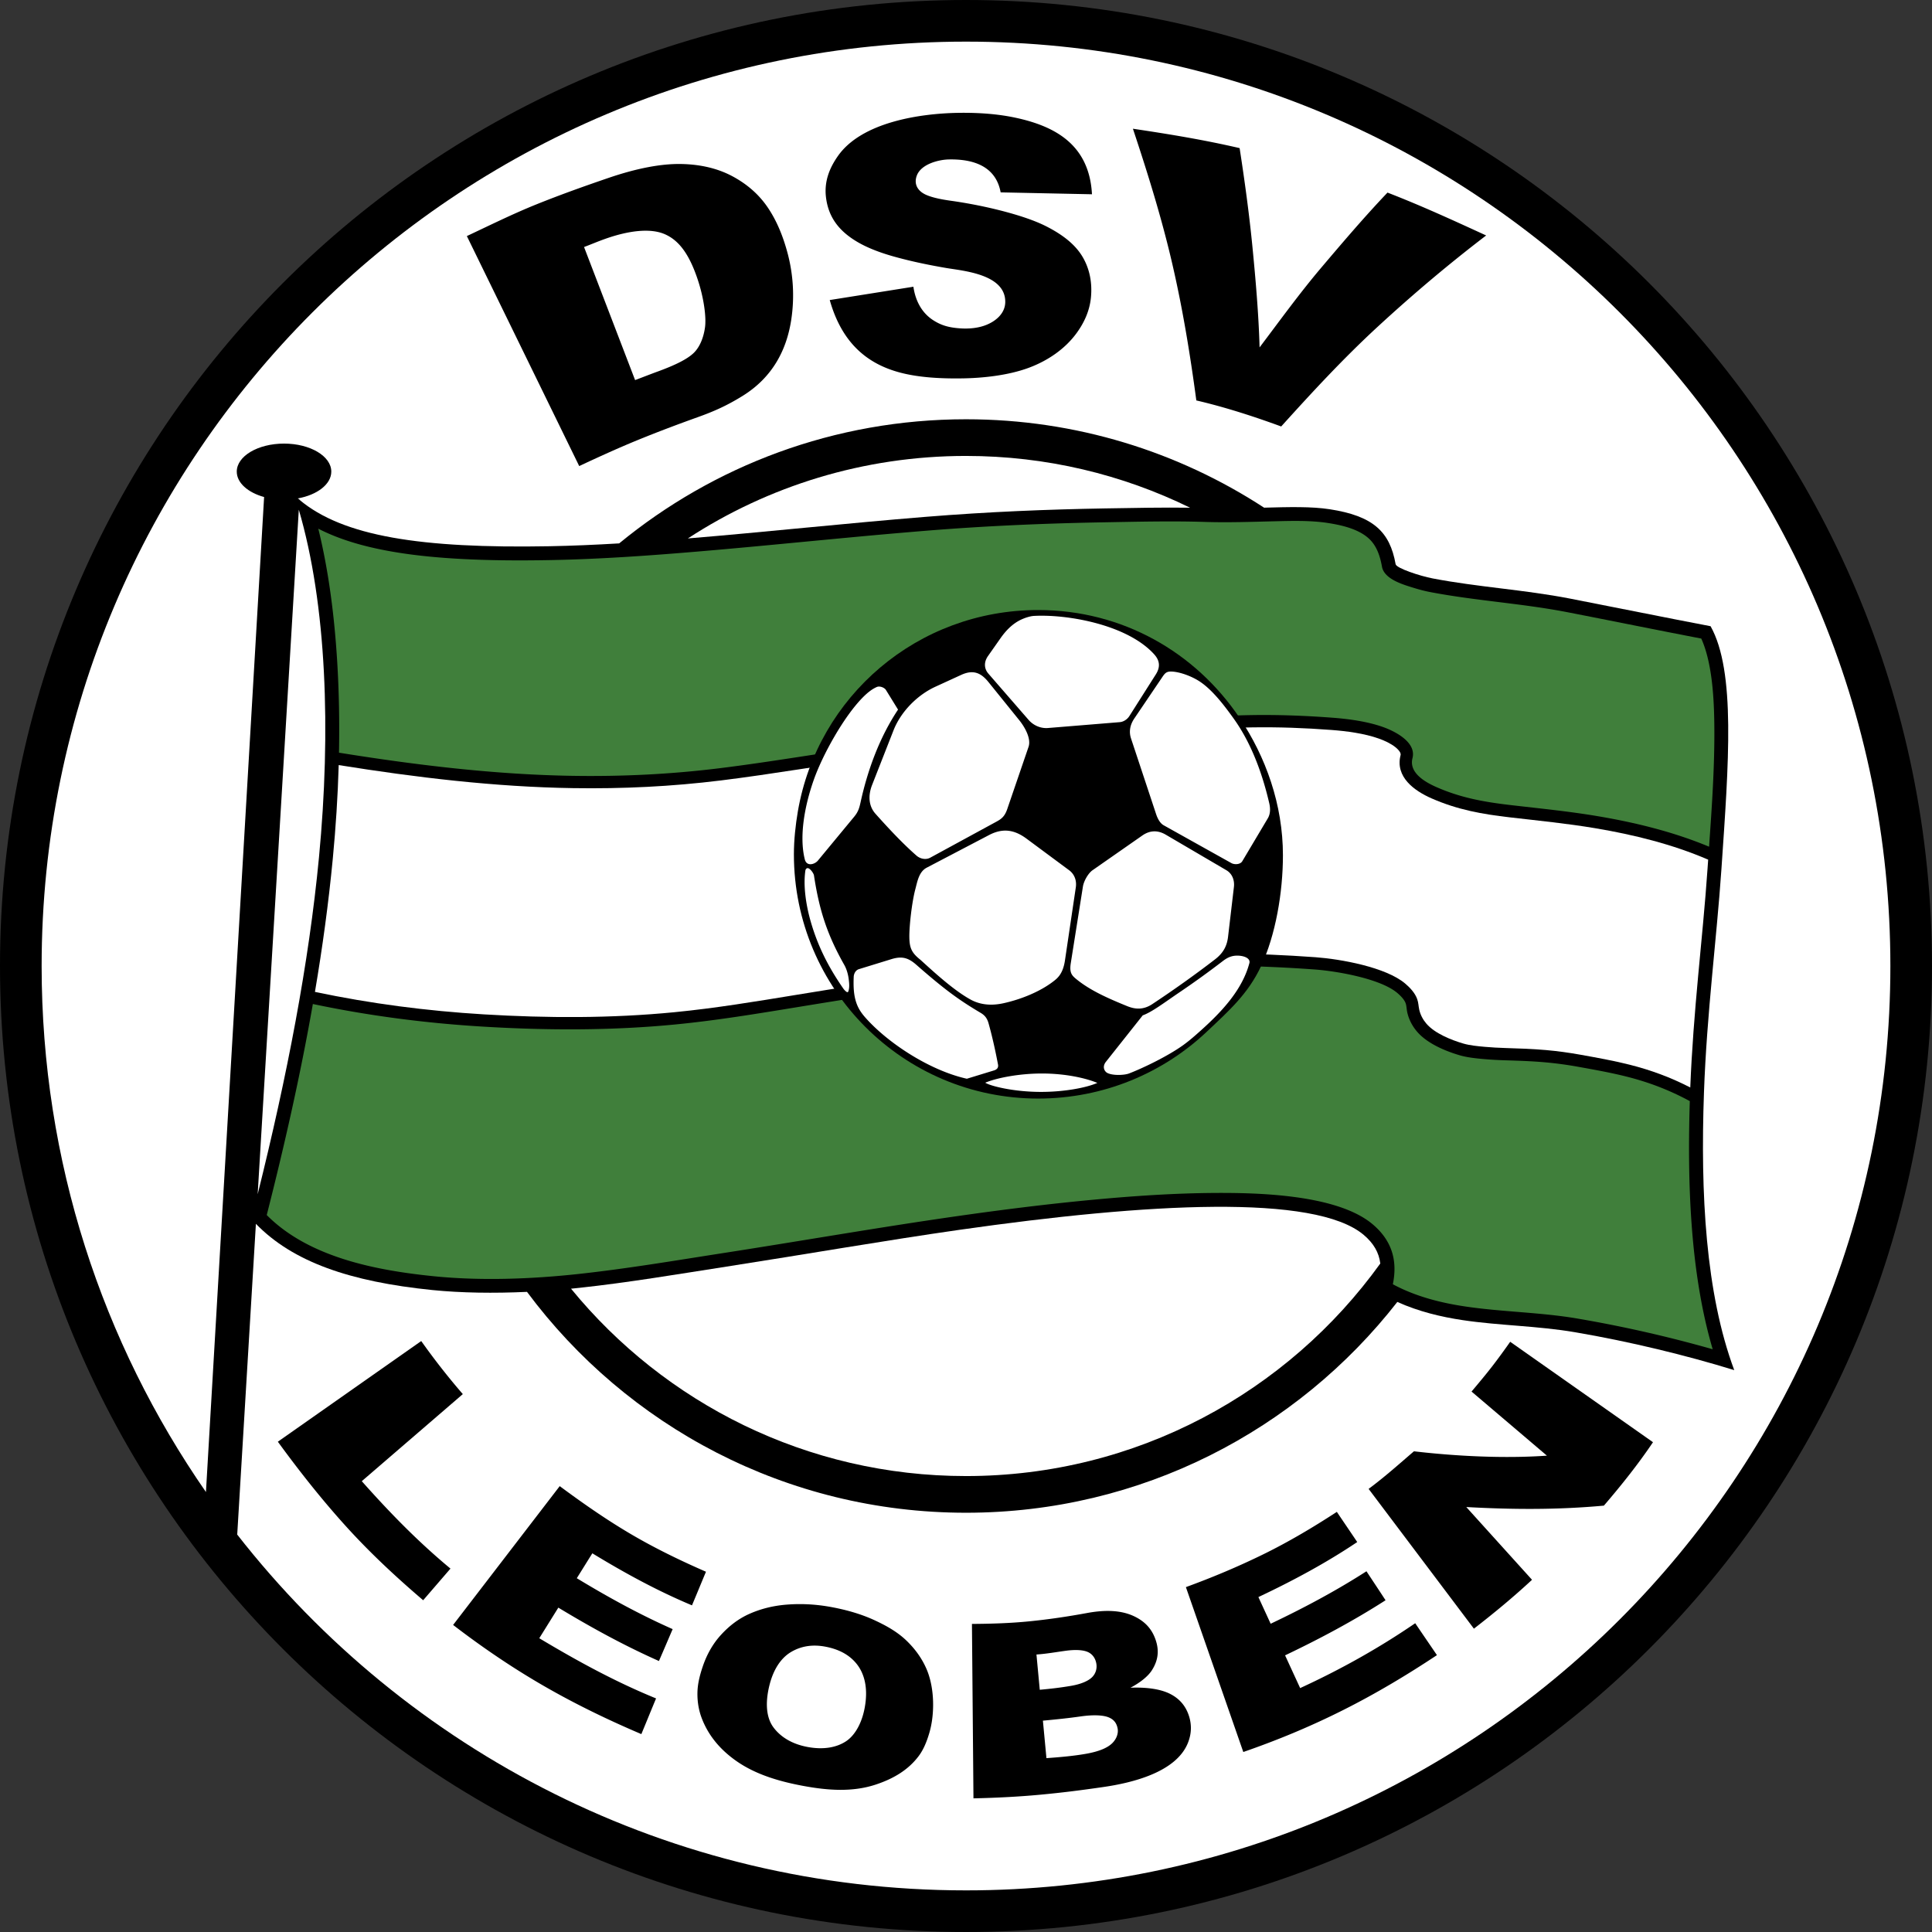
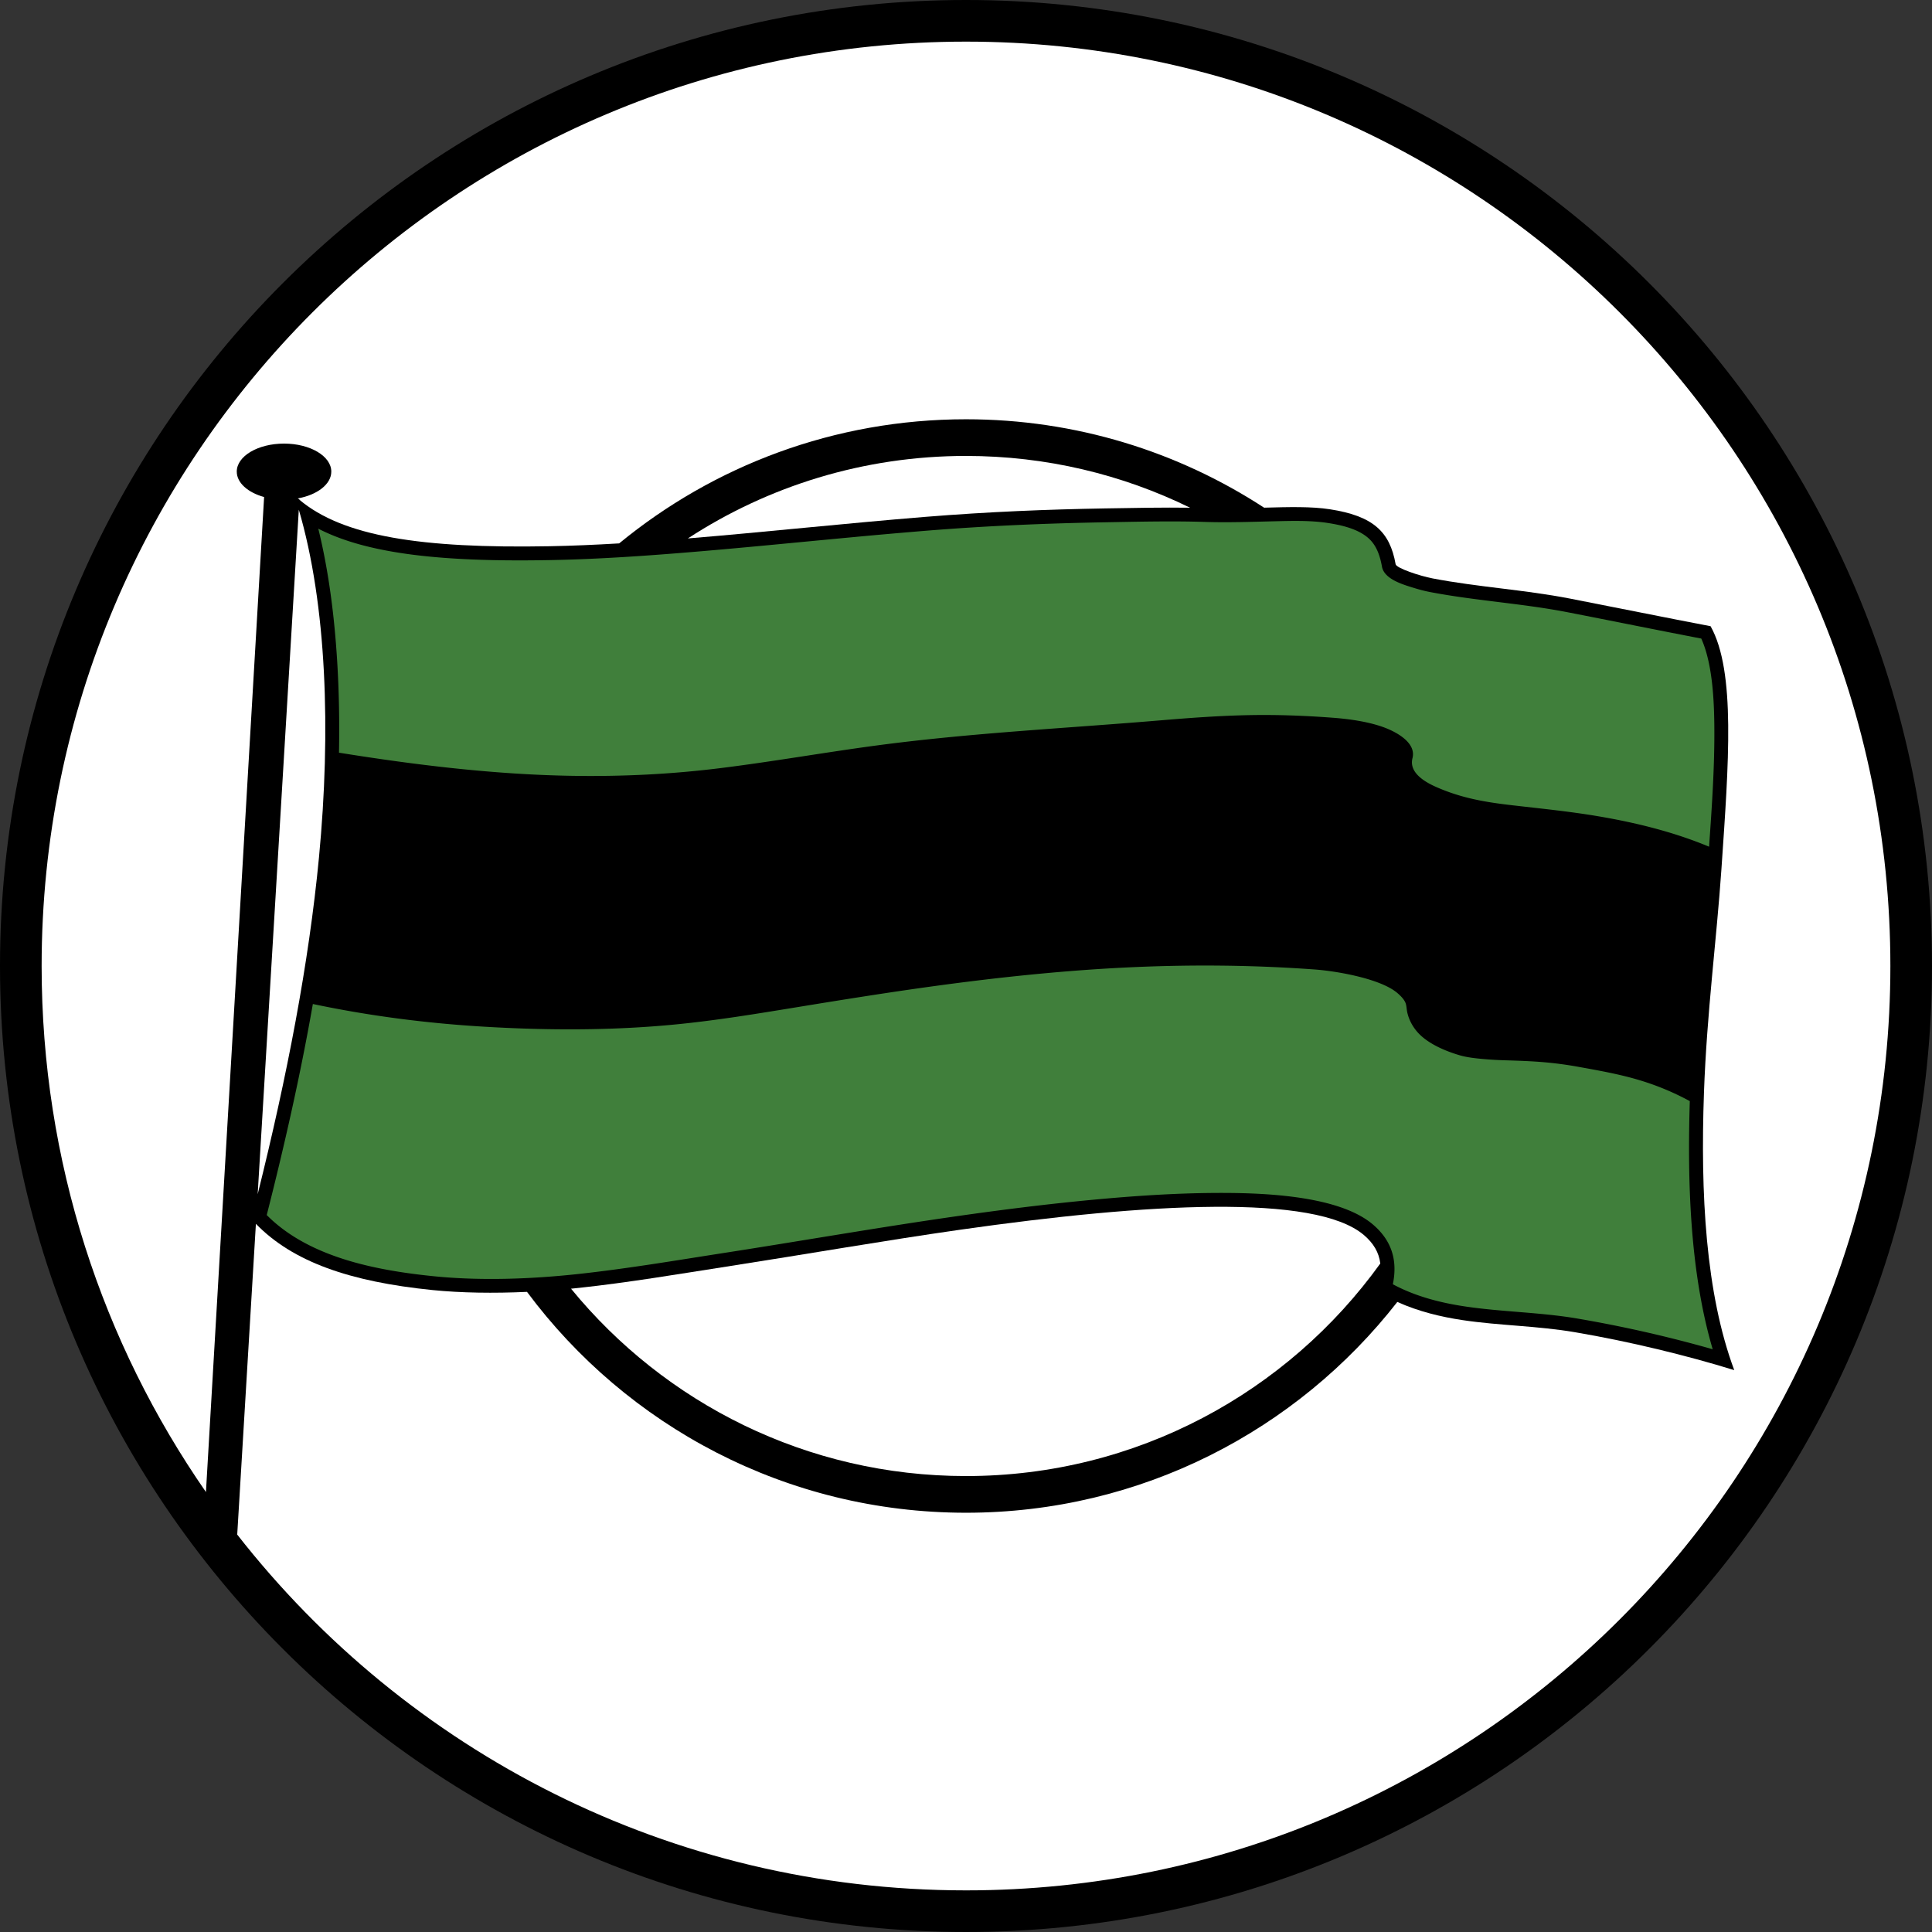
<svg xmlns="http://www.w3.org/2000/svg" height="2500" width="2500" viewBox="0.23 0.788 755.906 755.905">
  <rect x="0.23" y="0.788" width="755.906" height="755.905" fill="#333333" stroke="none" />
  <g fill-rule="evenodd">
    <path d="M378.184.788c208.701 0 377.952 169.25 377.952 377.952 0 208.703-169.25 377.953-377.952 377.953C169.481 756.693.231 587.443.231 378.74.23 170.039 169.48.788 378.184.788" />
    <path d="M378.184 17.075c199.71 0 361.665 161.957 361.665 361.665 0 199.71-161.956 361.665-361.665 361.665-115.824 0-218.94-54.483-285.138-139.205l7.306-121.588c14.417 14.87 36.768 22.648 69.021 25.91 11.278 1.14 24.126 1.311 37.05.715 38.99 52.435 101.413 86.418 171.761 86.418 68.57 0 129.61-32.287 168.759-82.479 8.312 3.759 17.124 5.853 25.529 7.115 14.381 2.157 29.199 2.214 44.06 4.748 21.296 3.63 43.432 9.016 62.23 14.814-11.217-30.101-13.255-69.089-11.845-108.632 1.112-31.149 4.946-59.866 6.826-87.325 2.841-41.53 5.65-77.401-4.235-95.1-18.08-3.447-36.521-7.22-55.001-10.81-17.982-3.491-36.007-4.486-53.767-7.895-4.968-.954-14.188-3.995-14.465-5.559-2.263-12.78-8.84-18.885-25.779-21.501-7.161-1.106-15.87-.882-25.68-.615-33.55-21.87-73.607-34.59-116.632-34.59-51.512 0-98.773 18.222-135.7 48.563-9.376.556-18.492.95-27.26 1.111-50.336.924-80.864-3.884-97.85-18.185l.008-.148-.461-.235-.157-.139c7.574-1.372 13.085-5.546 13.085-10.486 0-6.055-8.28-10.964-18.492-10.964-10.212 0-18.493 4.909-18.493 10.964 0 4.404 4.38 8.2 10.696 9.944L80.806 584.557c-40.52-58.426-64.287-129.346-64.287-205.817 0-199.708 161.957-361.665 361.665-361.665zm-277.137 450.96c11.471-46.051 20.022-90.268 23.987-131.808 4.717-49.414 3.012-98.884-7.894-136.02z" fill="#fff" />
-     <path d="M378.184 179.175c31.456 0 61.208 7.29 87.675 20.26-10.322-.143-22.14.076-33.351.273-22.444.395-45.361 1.292-70.281 3.31-31.047 2.515-62.815 5.96-92.867 8.437 31.304-20.41 68.677-32.28 108.824-32.28zm162.095 315.968c-36.231 50.358-95.335 83.162-162.095 83.162-62.299 0-117.932-28.568-154.532-73.308 1.105-.109 2.205-.221 3.3-.34 19.203-2.074 38.353-5.325 57.44-8.289 31.336-4.867 62.419-10.288 91.332-14.416 73.715-10.521 139.05-14.11 158.081 2.008 3.858 3.267 5.956 6.896 6.474 11.183" fill="#fff" />
+     <path d="M378.184 179.175c31.456 0 61.208 7.29 87.675 20.26-10.322-.143-22.14.076-33.351.273-22.444.395-45.361 1.292-70.281 3.31-31.047 2.515-62.815 5.96-92.867 8.437 31.304-20.41 68.677-32.28 108.824-32.28m162.095 315.968c-36.231 50.358-95.335 83.162-162.095 83.162-62.299 0-117.932-28.568-154.532-73.308 1.105-.109 2.205-.221 3.3-.34 19.203-2.074 38.353-5.325 57.44-8.289 31.336-4.867 62.419-10.288 91.332-14.416 73.715-10.521 139.05-14.11 158.081 2.008 3.858 3.267 5.956 6.896 6.474 11.183" fill="#fff" />
    <path d="M668.917 332.06c1.114-15.81 2.223-31.845 2.052-47.59-.109-9.946-.758-24.203-5.106-33.843-17.479-3.355-34.919-6.916-52.391-10.311-17.79-3.455-35.95-4.476-53.755-7.893-2.233-.43-4.488-1.044-6.66-1.719-4.06-1.261-11.266-3.36-12.128-8.225-.601-3.392-1.641-6.912-3.849-9.627-3.956-4.861-11.547-6.55-17.412-7.456-6.65-1.027-14.027-.819-20.748-.656-9.084.221-18.11.543-27.201.256-12.992-.41-26.115-.09-39.115.14-23.359.41-46.65 1.408-69.94 3.295a2437.36 2437.36 0 0 0-28.907 2.541c-20.404 1.899-40.796 3.952-61.216 5.667-19.016 1.597-38.134 2.94-57.218 3.289-11.915.219-23.884.164-35.783-.516-9.593-.548-19.27-1.503-28.712-3.323-8.877-1.71-17.927-4.27-26.061-8.45 4.177 17.013 6.347 34.832 7.396 52.046.72 11.811.926 23.703.7 35.592 30.245 4.859 61.012 8.595 91.653 9.063 19.221.293 38.083-.616 57.165-2.97 20.374-2.513 40.588-6.098 60.926-8.834 36.977-4.97 74.369-6.77 111.532-9.896 11.862-.997 23.74-1.87 35.646-2.068 10.632-.175 21.191.224 31.792 1.025 6.419.484 13.663 1.472 19.75 3.635 4.678 1.661 13.15 5.92 11.545 12.185-1.48 5.783 5.07 9.443 9.441 11.355 9.762 4.27 18.831 5.827 29.272 7.04 11.226 1.303 22.479 2.41 33.628 4.285 14.862 2.5 29.759 6.147 43.704 11.963zm1.414 196.63c-8.963-30.393-9.916-65.962-8.956-97.086-7.984-4.321-15.975-7.384-24.79-9.601-6.208-1.562-12.528-2.683-18.825-3.818a145.387 145.387 0 0 0-13.141-1.773c-5.168-.45-10.362-.624-15.546-.779-2.777-.082-5.565-.24-8.333-.482-2.987-.263-6.455-.616-9.33-1.459-5.763-1.688-12.834-4.656-16.791-9.317-1.848-2.176-3.182-4.734-3.798-7.527-.249-1.128-.26-2.496-.633-3.548-.535-1.503-2.088-3.019-3.275-4.024-6.629-5.615-23.744-8.555-32.366-9.179-23.439-1.7-46.888-1.954-70.364-.928-26.727 1.168-53.322 3.97-79.814 7.628-17.281 2.387-34.524 5.152-51.74 7.968-16.004 2.618-31.917 5.264-48.069 6.84-24.984 2.438-50.303 2.36-75.344.856-22.383-1.344-44.637-4.222-66.58-8.85-4.874 27.792-11.128 55.398-18.042 82.574 16.492 16.648 43 21.676 65.325 23.935 18.34 1.855 38.138 1.119 56.449-.86 19.153-2.07 38.16-5.303 57.19-8.257 30.474-4.734 60.871-10.067 91.4-14.426 17.737-2.532 35.543-4.76 53.385-6.422 15.557-1.45 31.261-2.507 46.89-2.618 17.2-.121 48.271.584 62.082 12.279 7.713 6.532 9.718 14.432 7.878 23.445 8.672 4.672 18.375 7.204 28.084 8.66 14.654 2.198 29.506 2.266 44.168 4.766a501.682 501.682 0 0 1 52.886 12.004" fill="#407f3b" />
-     <path d="M661.559 426.264c.569-14.563 1.744-29.075 3.077-43.587 1.29-14.042 2.727-28.082 3.69-42.152.077-1.13.157-2.261.235-3.393-14.028-6.044-29.12-9.765-44.145-12.292-11.067-1.861-22.244-2.959-33.385-4.252-10.935-1.27-20.424-2.94-30.646-7.41-6.849-2.997-14.356-8.426-12.17-16.954.021-.087.033-.175.033-.264.007-1-1.281-2.21-1.981-2.775-1.852-1.498-4.319-2.629-6.551-3.422-5.664-2.014-12.53-2.92-18.501-3.371-10.455-.79-20.864-1.184-31.35-1.01-11.797.193-23.57 1.062-35.324 2.05-37.08 3.117-74.4 4.91-111.293 9.87-20.356 2.737-40.587 6.326-60.977 8.84-19.303 2.382-38.386 3.303-57.828 3.006-30.658-.468-61.428-4.175-91.694-9.019-.352 12.25-1.152 24.483-2.31 36.614-1.661 17.401-4.047 34.797-6.985 52.126 21.766 4.599 43.846 7.459 66.05 8.792 24.788 1.49 49.857 1.571 74.59-.842 16.046-1.566 31.86-4.199 47.758-6.8 17.256-2.822 34.539-5.592 51.859-7.986 26.641-3.678 53.385-6.494 80.262-7.669 23.662-1.033 47.298-.776 70.922.937 9.856.715 27.541 3.882 35.125 10.306 1.913 1.62 3.844 3.681 4.699 6.084.52 1.462.481 2.686.798 4.122.447 2.026 1.428 3.872 2.767 5.448 3.264 3.844 9.737 6.427 14.477 7.816 2.544.746 5.758 1.051 8.4 1.284 2.675.235 5.371.387 8.054.466 5.277.157 10.561.336 15.821.794 4.563.398 9.07 1.02 13.576 1.832 6.407 1.154 12.83 2.298 19.147 3.887 8.428 2.119 16.156 4.99 23.8 8.924" fill="#fff" />
-     <path d="M406.42 239.464c32.984 0 61.492 16.541 78.725 42.079 10.34 15.321 17.04 34.09 17.04 53.881 0 14.455-2.841 31.24-8.606 43.479-5.088 10.797-12.552 17.388-21.131 25.496-17.195 16.256-40.467 26.209-66.028 26.209-52.775 0-95.572-42.799-95.572-95.572 0-5.579.641-11.537 1.559-16.853 7.764-44.982 46.817-78.719 94.013-78.719" />
-     <path d="M376.308 264.841l-10.12 4.639c-6.727 3.083-13.37 9.423-16.392 17.127l-8.345 21.274c-1.682 4.286-1.311 8.358 1.309 11.292 5.55 6.218 10.925 11.892 16.037 16.366 1.476 1.292 3.676 1.757 5.4.818l25.858-14.074c1.83-.996 3.228-1.91 4.254-4.91l8.347-24.384c1.065-3.112-1.29-7.517-3.647-10.437l-12.048-14.917c-2.921-3.616-5.944-4.951-10.653-2.794zm71.024 133.212c3.679-1.33 8.456-5.009 14.224-8.909a349.08 349.08 0 0 0 17.112-12.337c1.881-1.448 3.683-2.267 6.256-2.106 2.58.163 4.579 1.24 4.14 2.896-2.688 10.11-10.203 18.484-18.89 26.272-2.175 1.95-4.447 3.976-6.955 5.787-5.955 4.304-15.81 9.053-21.287 11.145-1.668.638-6.076.908-8.347-.164-1.262-.596-2.204-2.464-.654-4.418zm-60.55-140.576c-1.635 2.33-1.562 4.895.154 6.868l15.72 18.088c1.888 2.174 4.739 3.428 7.61 3.194l28.066-2.294c1.51-.124 2.952-1.094 3.764-2.373l10.341-16.283c1.662-2.616 1.8-5.186-.604-7.856-10.509-11.668-34.02-15.766-47.05-15.054-1.495.081-3.443.73-4.83 1.357-3.541 1.603-6.18 4.396-8.256 7.353zm68.26 8.148l-10.982 16.236c-1.853 2.739-2.125 5.394-1.31 7.855l9.82 29.621c.527 1.594 1.478 3.519 2.945 4.338l26.512 14.81c1.152.642 3.45.614 4.254-.737l9.978-16.768c1.068-1.796 1.038-3.908.578-5.897-3.113-13.451-7.792-24.583-13.865-33.066-3.721-5.196-8.163-11.021-12.995-14.352-3.305-2.28-8.182-4.042-11.434-4.133-1.903-.053-2.516.636-3.502 2.093zM423.93 347.65l-4.747 29.948c-.61 3.847.416 4.862 2.292 6.383 5.345 4.336 12.219 7.392 19.801 10.473 3.203 1.302 6.368 1.471 9.819-.817 8.183-5.43 16.365-11.212 24.548-17.512 3.424-2.636 4.68-5.49 5.073-8.836l2.291-19.476c.31-2.625-.667-5.21-2.945-6.545l-23.73-13.911c-3.112-1.824-6.206-1.735-9.164.328l-19.474 13.583c-1.74 1.214-3.434 4.285-3.764 6.382zm-38.214 76.752c4.39-1.856 13.351-3.645 22.503-3.6 8.983.044 16.83 1.798 21.356 3.682-4.717 2.048-13.604 3.556-22.337 3.518-10.694-.046-19.615-2.345-21.522-3.6zm-36.738-48.336l-12.684 3.904c-1.27.392-1.99 1.7-2.044 3.028-.163 3.862.022 6.951.88 9.683.666 2.127 1.676 3.975 3.66 6.221 8.773 9.94 25.158 20.706 39.726 23.947l10.636-3.255c1.086-.332 1.802-1.01 1.556-2.31-1.133-5.999-2.349-11.271-3.664-16-.538-1.935-1.333-3.144-3.128-4.21-7.896-4.693-13.453-8.518-25.194-18.83-3.219-2.827-5.718-3.416-9.744-2.178zm38.205-48.553l-24.387 12.764c-3.049 1.612-3.637 5.412-4.45 8.464-1.311 4.924-2.378 14.24-2.328 18.63.049 4.322.894 6.202 4.292 8.91 5.824 5.293 13.062 11.932 19.597 15.555 4.007 2.22 8.455 2.457 12.928 1.473 6.61-1.453 14.112-4.384 19.476-8.51 1.416-1.09 3.773-2.74 4.581-8.183l4.255-28.639c.39-2.627-.485-5.128-2.619-6.71l-16.645-12.335c-4.839-3.587-9.364-4.212-14.7-1.419zm-68.481 15.801c2.025 13.231 4.954 22.804 11.864 35.016 1.032 1.824 1.536 4.015 1.718 5.487.203 1.624.406 3.375-.162 4.91-.323.87-1.664-.762-1.9-1.1-5.899-8.478-10.163-16.877-12.951-26.835-1.672-5.98-2.83-13.487-1.924-19.442.076-.496.501-1.016 1.052-.88.919.224 2.176 2.012 2.303 2.844zm32.894-64.889c-7.073 10.607-11.816 23.255-14.652 36.212-.5 2.29-.948 3.807-2.5 5.685l-14.209 17.182c-1.184 1.433-4.381 2.513-5.133-.522-2.224-8.966-.086-20.91 3.576-31.226 3.413-9.612 11.666-24.591 19.196-32.172 1.92-1.932 3.612-3.204 5.376-3.995 1.2-.539 3.042.243 3.6 1.145z" fill="#fff" />
  </g>
-   <path d="M324.87 118.183l32.731-5.211c.898 6.201 3.79 10.59 7.834 13.153 2.95 1.871 5.853 2.88 10.976 3.163 2.498.139 5.742-.024 8.721-1.015 4.352-1.446 8.337-4.645 8.408-9.258.17-10.995-16.501-12.248-23.11-13.376-7.987-1.367-14.542-2.823-20.375-4.452-5.836-1.631-10.576-3.527-14.263-5.682-7.447-4.348-11.499-9.886-12.405-17.641-.76-6.507 1.7-11.777 4.673-16.025 9.308-13.3 32.185-16.651 47.007-16.898 8.412-.138 15.805.5 22.178 1.84 15.631 3.288 29.18 10.488 30.228 30.014l-35.733-.743c-1.897-10.37-10.884-13.076-20.275-12.883-4.052.084-10.817 1.834-12.508 6.264-1.314 3.442.379 6.198 3.744 7.64 3.687 1.582 9.084 2.171 11.331 2.514 8.372 1.28 15.485 2.9 21.359 4.548 5.869 1.646 10.55 3.373 13.989 5.102 6.879 3.46 11.717 7.408 14.49 12.175 2.763 4.755 3.723 10.108 3.205 15.656-.514 5.481-2.775 10.13-5.61 14.025-4.485 6.167-11.254 10.855-18.885 13.652-8.123 2.978-17.979 3.956-25.6 4.079-8.55.139-17.227-.31-24.659-2.288-12.808-3.41-22.701-11.55-27.45-28.353M182.89 93.152c8.983-4.22 17.926-8.661 27.174-12.388 9.267-3.733 18.712-7.108 28.187-10.345 11.186-3.823 20.677-5.592 28.369-5.467 7.592.124 14.304 1.696 20 4.707 5.677 3 10.447 7.058 13.993 12.298 3.554 5.25 5.97 11.219 7.735 17.776a63.884 63.884 0 0 1 1.428 26.367c-1.824 11.664-7.283 22.27-18.863 29.503-6.516 4.07-11.877 6.324-17.57 8.365-7.923 2.84-15.788 5.799-23.57 8.98-7.745 3.168-15.366 6.653-22.925 10.187zm45.853 4.285l19.974 52.063c2.715-1.023 6.128-2.359 8.851-3.353 6.96-2.543 11.53-4.839 14.013-7.202 2.48-2.357 3.93-6.113 4.483-10.048.555-3.936-.416-11.602-2.99-19.161-3.4-9.988-7.46-15.048-12.817-17.352-5.402-2.324-13.648-1.527-23.173 1.837-3.061 1.083-5.312 2.079-8.341 3.216M443.49 51.15c14.275 2.137 27.685 4.33 41.749 7.589 1.985 12.844 3.766 25.864 5.026 38.716 1.255 12.785 2.434 26.574 2.784 39.256 7.708-10.199 15.642-21.178 23.984-31.023 8.383-9.895 17.066-20.092 26.066-29.548 13.052 5.032 25.882 10.936 38.6 16.772-14.73 11.255-28.775 23.128-42.348 35.633-13.544 12.479-25.64 25.591-37.844 39.099-10.772-3.94-22.032-7.59-33.204-10.184-2.41-17.967-5.282-35.624-9.412-53.468-4.139-17.877-9.607-35.43-15.4-52.843M165.039 525.483c5.112 7.193 10.496 14.093 16.272 20.757l-39.53 34.068c10.919 12.29 22.018 23.69 34.698 34.201l-10.682 12.382c-10.65-9.103-20.857-18.58-30.445-29.196-9.46-10.476-18.184-21.538-26.412-32.831zM219.223 582.245c8.842 6.555 17.944 12.924 27.53 18.584 9.575 5.652 19.592 10.504 29.695 14.91-1.89 4.501-3.584 8.659-5.477 13.15-13.65-5.725-26.359-12.67-38.983-20.361-1.939 3.075-4.15 6.664-6.083 9.744 12.186 7.39 24.463 14.142 37.503 19.921-1.844 4.282-3.505 8.214-5.368 12.477-13.67-6.076-26.568-13.15-39.359-20.887-2.39 3.83-5.07 8.148-7.458 11.972 14.87 8.896 29.628 16.986 45.694 23.551-1.984 4.766-3.774 9.197-5.757 13.963-13.05-5.562-25.761-11.7-38.167-18.854-12.412-7.16-24.236-15.218-35.482-23.859zM464.221 621.757c10.336-3.782 20.279-7.938 30.276-12.836 9.987-4.89 19.546-10.588 28.782-16.605 2.72 4.055 5.262 7.756 7.972 11.807-12.287 8.252-25.298 15.21-38.663 21.526 1.503 3.31 3.283 7.132 4.793 10.438 12.874-6.115 25.487-12.818 37.483-20.532 2.564 3.894 4.933 7.445 7.47 11.344-12.591 8.077-25.815 15.123-39.309 21.552 1.884 4.103 4.018 8.716 5.899 12.812 15.547-7.147 30.7-15.568 45.017-25.378 2.891 4.278 5.607 8.209 8.498 12.486-11.822 7.842-23.939 15.084-36.734 21.511-12.805 6.432-25.624 11.745-39.026 16.388zM275.172 652.848c1.704-5.042 4.164-9.18 7.252-12.525 3.097-3.356 6.703-6.202 11.107-8.145 4.413-1.947 9.221-3.157 14.497-3.574 5.267-.415 11.047-.224 17.35.934 6.451 1.187 12.091 2.896 16.95 5.139 4.89 2.254 9.105 4.68 12.563 8.01 3.46 3.333 6.09 7.028 7.87 11.17 1.759 4.092 2.628 9.277 2.551 14.503-.055 3.806-.555 7.307-1.496 10.5-.95 3.226-2.21 6.417-4.147 8.995-3.885 5.176-9.505 8.78-16.972 11.212-9.102 2.963-18.678 2.208-27.937.512-9.267-1.698-18.844-4.404-26.625-9.925-6.315-4.48-10.748-9.913-13.28-16.445-1.255-3.234-1.798-6.622-1.75-10.049.048-3.4.846-6.696 2.067-10.312zm26.017 7.668c-1.593 6.7-1.13 12.337 1.632 16.082 2.799 3.793 7.267 6.553 13.327 7.692 6.225 1.17 11.37.243 15.113-2.234 3.75-2.48 6.844-8.051 7.659-15.659.687-6.404-.837-11.345-3.665-14.778-2.818-3.42-6.852-5.597-12.227-6.589-5.123-.945-9.533-.125-13.32 2.125-3.78 2.247-6.916 6.619-8.519 13.361M380.51 636.159c7.471-.05 14.995-.273 22.52-1.025 7.534-.752 15.037-1.866 22.483-3.24 7.435-1.372 13.436-1.03 18.218 1.163 4.822 2.214 7.582 5.573 8.909 10.176 1.12 3.88.57 7.45-1.725 11.05-1.534 2.403-4.594 4.847-8.382 6.833 6.444-.258 11.851.548 15.539 2.429 3.659 1.865 6.175 4.758 7.428 8.878 1.024 3.37.895 6.8-.483 10.257-4.608 11.563-21.97 15.68-33.13 17.293-8.792 1.27-15.682 2.156-24.486 2.985-8.785.827-17.568 1.25-26.301 1.444-.092-11.365-.196-22.742-.295-34.11zm26.535 25.762c4.612-.429 7.898-.808 12.152-1.522 4.127-.693 6.884-1.982 8.307-3.387 1.408-1.39 2.047-3.373 1.65-5.465-.371-1.953-1.457-3.53-3.209-4.358-1.758-.831-4.754-1.057-8.602-.547-3.306.438-7.831 1.25-11.592 1.478zm2.611 26.75c4.99-.353 10.765-.846 15.687-1.74 4.997-.906 8-2.255 9.786-3.854 1.796-1.607 2.799-3.954 2.366-6.09-.399-1.965-1.378-3.423-3.559-4.298-2.176-.873-6.024-1.039-10.908-.34-4.704.675-9.59 1.177-14.755 1.657zM535.71 583.327c6.449-4.803 11.618-9.464 17.735-14.71 16.662 1.944 35.527 2.874 52.024 1.702l-29.49-25.076c2.625-3.115 5.488-6.528 7.97-9.73 2.468-3.182 4.831-6.456 7.155-9.744l55.867 39.291c-5.815 8.637-12.416 16.9-19.21 24.813-18.112 1.667-35.673 1.555-53.842.551l25.721 28.464c-7.364 6.846-14.79 12.966-22.736 19.129z" />
</svg>